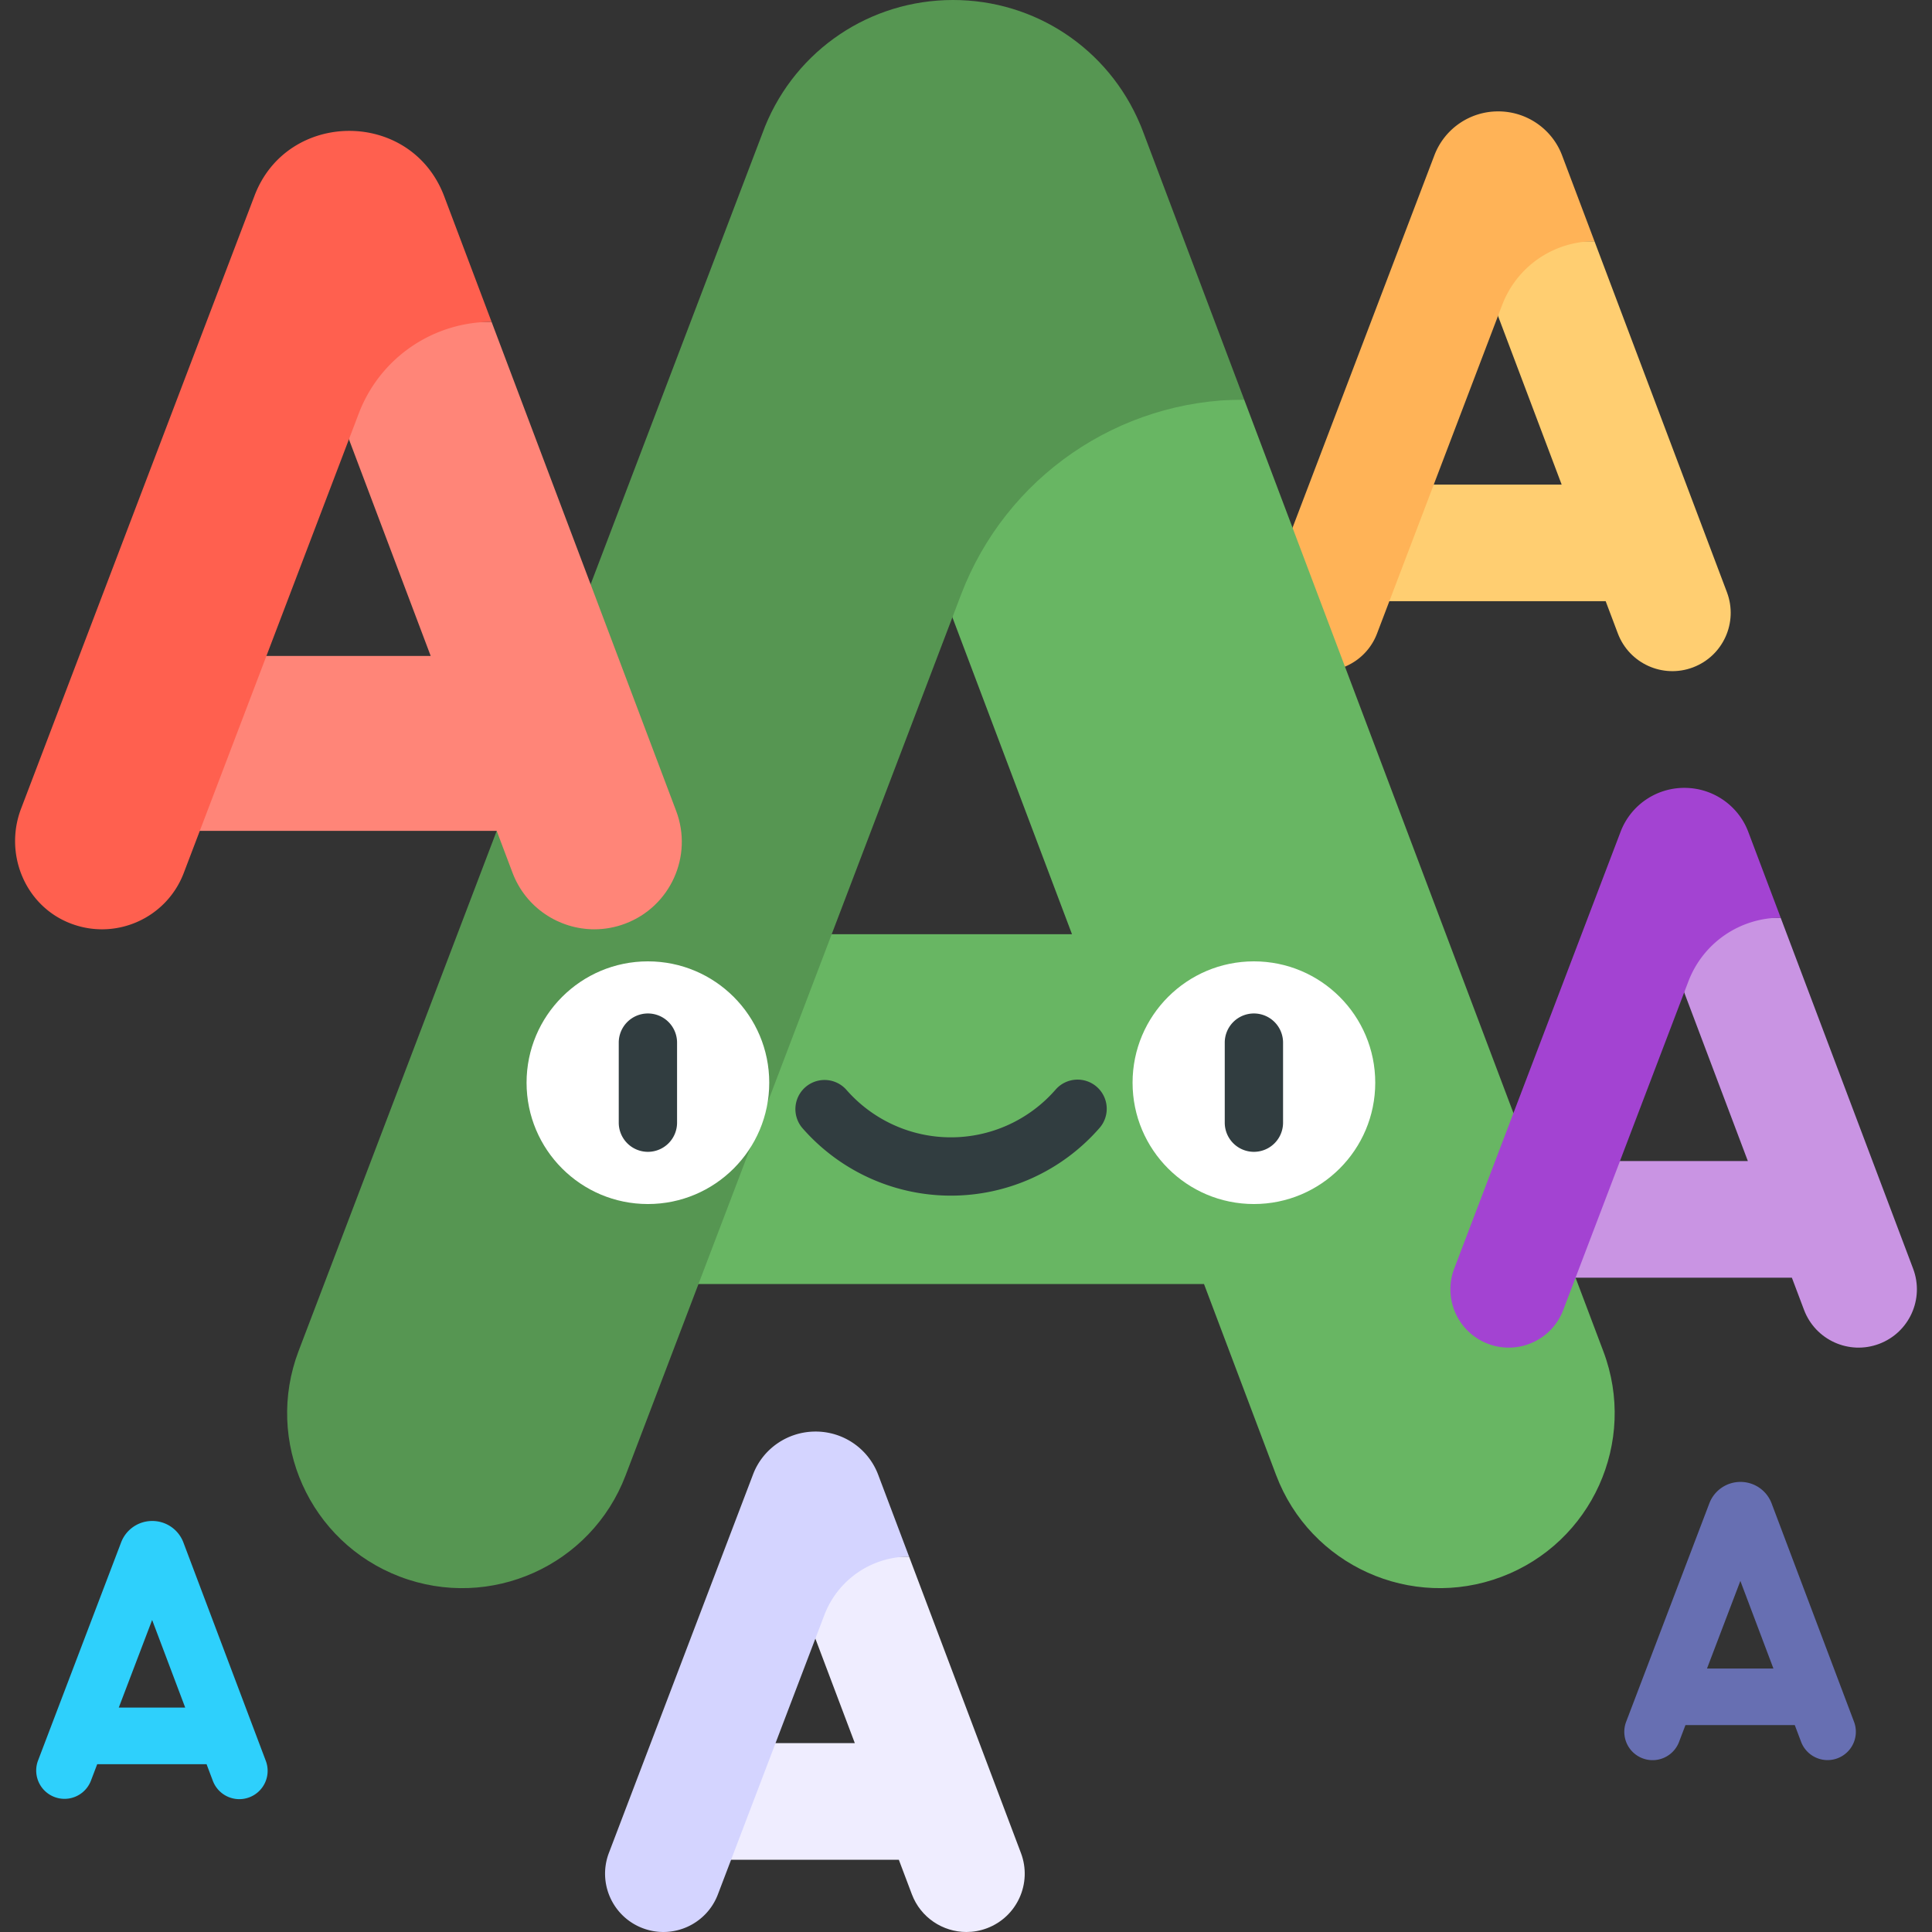
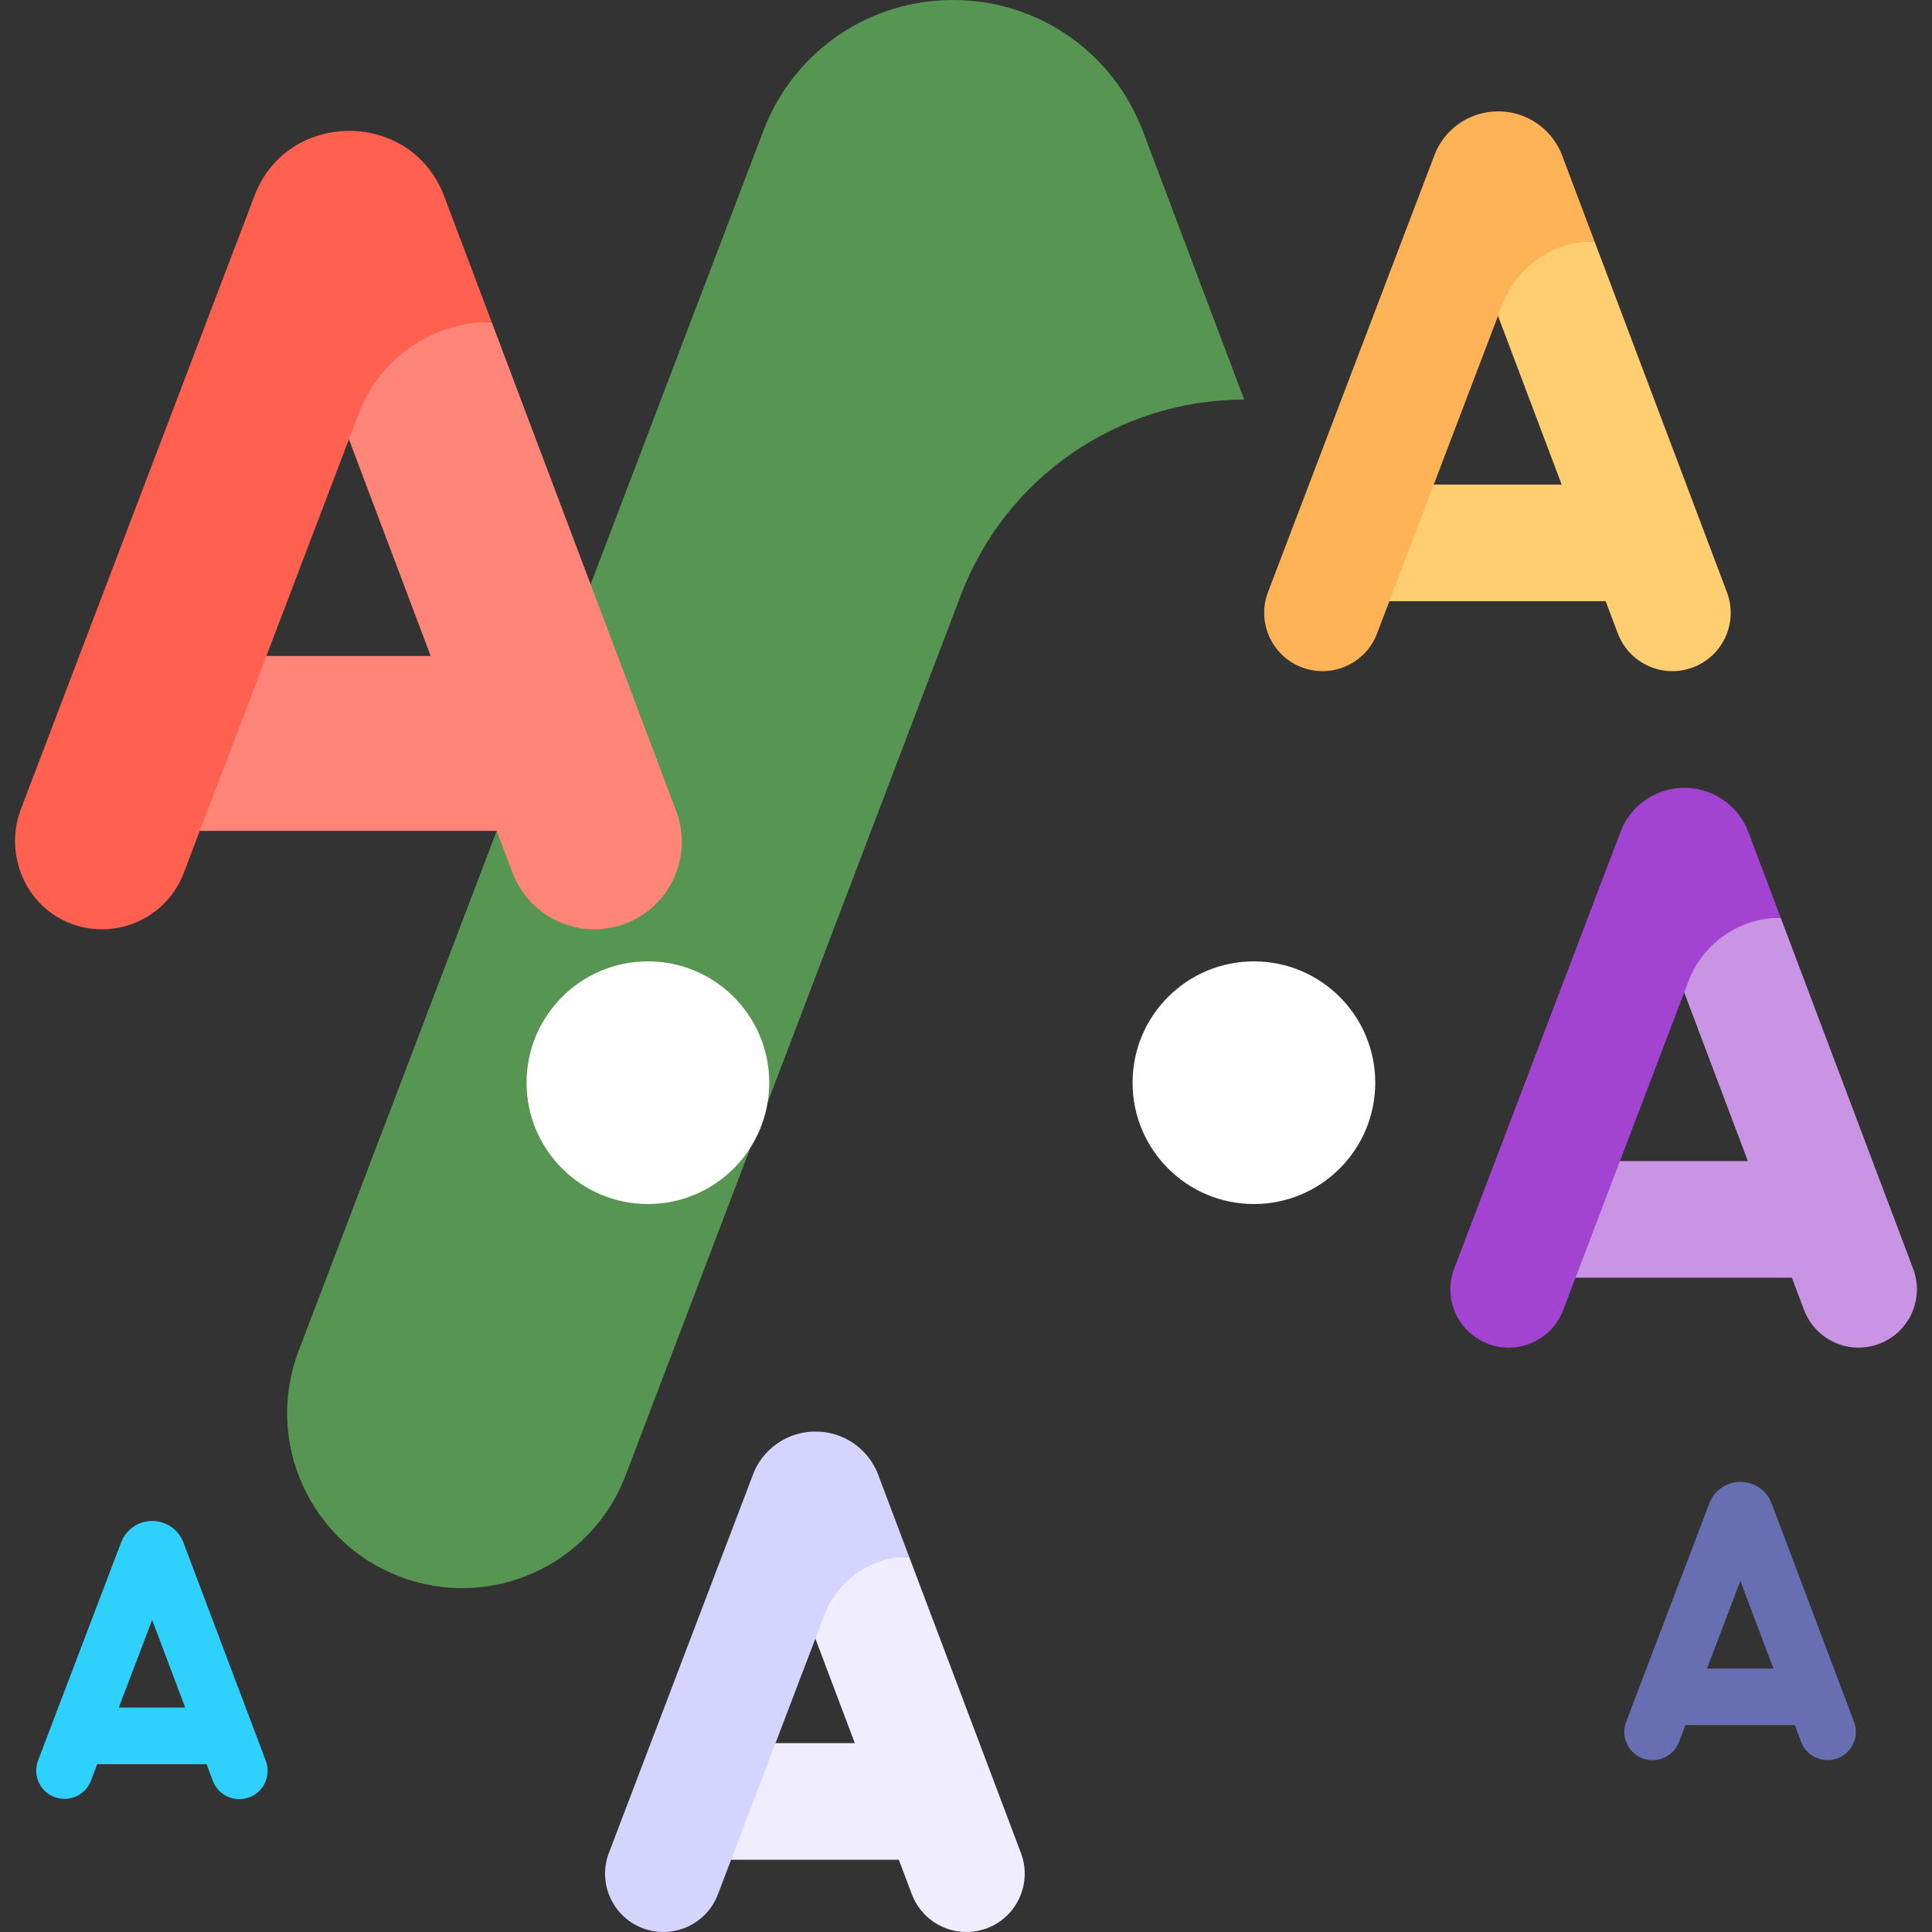
<svg xmlns="http://www.w3.org/2000/svg" version="1.1" width="512" height="512" x="0" y="0" viewBox="0 0 512 512" style="enable-background:new 0 0 512 512" xml:space="preserve" class="">
  <rect x="0" y="0" width="512" height="512" fill="#333333" stroke="none" />
  <g>
    <path fill="#ffce71" d="m457.657 156.95-35.103-93.017h-25.567v19.785l16.87 44.702h-56.315v30.905h67.979l3.221 8.536c3.012 7.983 11.926 12.016 19.913 9.002 7.985-3.013 12.015-11.929 9.002-19.913z" data-original="#ffce71" class="" />
    <path fill="#ffb357" d="M413.962 41.165c-2.547-6.777-9.171-11.646-16.919-11.646h-.016a18.054 18.054 0 0 0-16.889 11.607l-44.096 115.78c-3.037 7.976.966 16.903 8.941 19.941a15.407 15.407 0 0 0 5.497 1.016c6.226 0 12.096-3.792 14.444-9.957l33.181-87.122a26.163 26.163 0 0 1 24.45-16.851z" data-original="#ffb357" />
-     <path fill="#68b663" d="M424.912 358.137 329.72 105.895h-77.324v57.699l31.692 83.979H174.797v92.716h144.281l19.09 50.585c9.067 24.026 35.852 36.021 59.74 27.004 23.953-9.04 36.044-35.788 27.004-59.741z" data-original="#70dcba" class="" opacity="1" />
    <path fill="#569652" d="M302.813 34.598c-.16-.426-.328-.849-.501-1.27-.051-.126-.109-.247-.161-.372C293.733 12.918 274.324 0 252.565 0h-.056c-21.915.022-41.439 13.144-49.736 33.429-.143.349-118.907 312.166-123.634 324.576-9.113 23.927 2.896 50.709 26.823 59.822 23.933 9.118 50.71-2.896 59.822-26.822l88.888-233.386c11.861-31.142 41.723-51.724 75.048-51.724z" data-original="#30cd9c" class="" opacity="1" />
    <path fill="#2ed0fc" d="m70.442 466.644-21.848-57.893a8.8 8.8 0 0 0-8.248-5.676h-.01a8.8 8.8 0 0 0-8.231 5.658l-22.048 57.89a7.5 7.5 0 0 0 14.017 5.338l1.689-4.436H54.74l1.666 4.415a7.504 7.504 0 0 0 7.019 4.854 7.48 7.48 0 0 0 2.646-.485 7.5 7.5 0 0 0 4.371-9.665zm-38.964-14.119 8.842-23.216 8.761 23.216z" data-original="#2ed0fc" class="" />
    <path fill="#676fb2" d="m491.336 456.294-21.847-57.893a8.802 8.802 0 0 0-8.247-5.676h-.012a8.8 8.8 0 0 0-8.229 5.658l-22.048 57.89a7.5 7.5 0 1 0 14.018 5.338l1.69-4.437h28.976l1.667 4.416a7.503 7.503 0 0 0 7.018 4.854 7.5 7.5 0 0 0 7.014-10.15zm-38.963-14.119 8.842-23.215 8.761 23.215z" data-original="#676fb2" class="" />
    <g fill="#fff">
      <circle cx="332.298" cy="286.926" r="32.156" fill="#ffffff" data-original="#ffffff" class="" />
      <circle cx="171.702" cy="286.926" r="32.156" fill="#ffffff" data-original="#ffffff" class="" />
    </g>
    <g fill="#313d40">
-       <path d="M332.298 268.58a7.725 7.725 0 0 0-7.726 7.726v21.214a7.726 7.726 0 1 0 15.452 0v-21.214a7.725 7.725 0 0 0-7.726-7.726zM171.702 268.58a7.725 7.725 0 0 0-7.726 7.726v21.214a7.725 7.725 0 0 0 7.726 7.726 7.725 7.725 0 0 0 7.726-7.726v-21.214a7.725 7.725 0 0 0-7.726-7.726zM290.645 288.012a7.727 7.727 0 0 0-10.901.749c-7.002 8.035-17.115 12.643-27.743 12.643s-20.741-4.608-27.743-12.643a7.727 7.727 0 0 0-11.649 10.152c9.938 11.402 24.297 17.943 39.393 17.943s29.456-6.54 39.393-17.943a7.729 7.729 0 0 0-.75-10.901z" fill="#313d40" data-original="#313d40" class="" />
-     </g>
+       </g>
    <path fill="#ff8578" d="M179.189 214.907 130.273 85.291H92.471v31.127l21.668 57.415H42.646v46.358h88.988l4.183 11.083c3.503 9.283 12.323 15.002 21.69 15.001 2.719 0 5.486-.482 8.18-1.499 11.977-4.519 18.022-17.892 13.502-29.869z" data-original="#ffb5c0" class="" opacity="1" />
    <path fill="#ff604f" d="M117.704 51.985c-8.783-23.165-41.644-22.948-50.277-.058L5.577 214.323c-4.472 11.741.846 25.218 12.418 30.11 12.154 5.138 26.049-.861 30.706-13.092l46.39-121.802a37.648 37.648 0 0 1 35.183-24.248z" data-original="#ff8e9e" class="" opacity="1" />
    <path fill="#c994e3" d="m507.001 336.223-35.103-93.017h-25.567v19.785l16.87 44.702h-56.315v30.905h67.979l3.221 8.536c3.012 7.983 11.926 12.016 19.913 9.002 7.985-3.013 12.015-11.929 9.002-19.913z" data-original="#c9aaf2" class="" opacity="1" />
    <path fill="#a343d2" d="M463.306 220.438c-2.547-6.777-9.171-11.646-16.919-11.646h-.016a18.054 18.054 0 0 0-16.889 11.607l-44.096 115.78c-3.037 7.976.966 16.903 8.941 19.941a15.407 15.407 0 0 0 5.497 1.016c6.226 0 12.096-3.792 14.444-9.957l33.181-87.122a26.163 26.163 0 0 1 24.45-16.851z" data-original="#b28ae4" class="" opacity="1" />
    <path fill="#efedff" d="m270.566 491.087-29.652-78.572h-24.84v21.711l10.462 27.721h-44.618v30.905h56.281l3.452 9.146c2.336 6.189 8.215 10.002 14.461 10.001 1.812 0 3.657-.321 5.453-.999 7.984-3.014 12.014-11.929 9.001-19.913z" data-original="#efedff" class="" />
    <path fill="#d4d4ff" d="M232.72 390.803a17.7 17.7 0 0 0-16.589-11.426l-.016.001c-7.532.006-14.047 4.704-16.559 11.385l-38.192 100.279c-3.037 7.976.966 16.903 8.941 19.941 7.976 3.039 16.902-.966 19.941-8.941l28.24-74.106a24.02 24.02 0 0 1 22.429-15.422z" data-original="#d4d4ff" class="" />
  </g>
</svg>